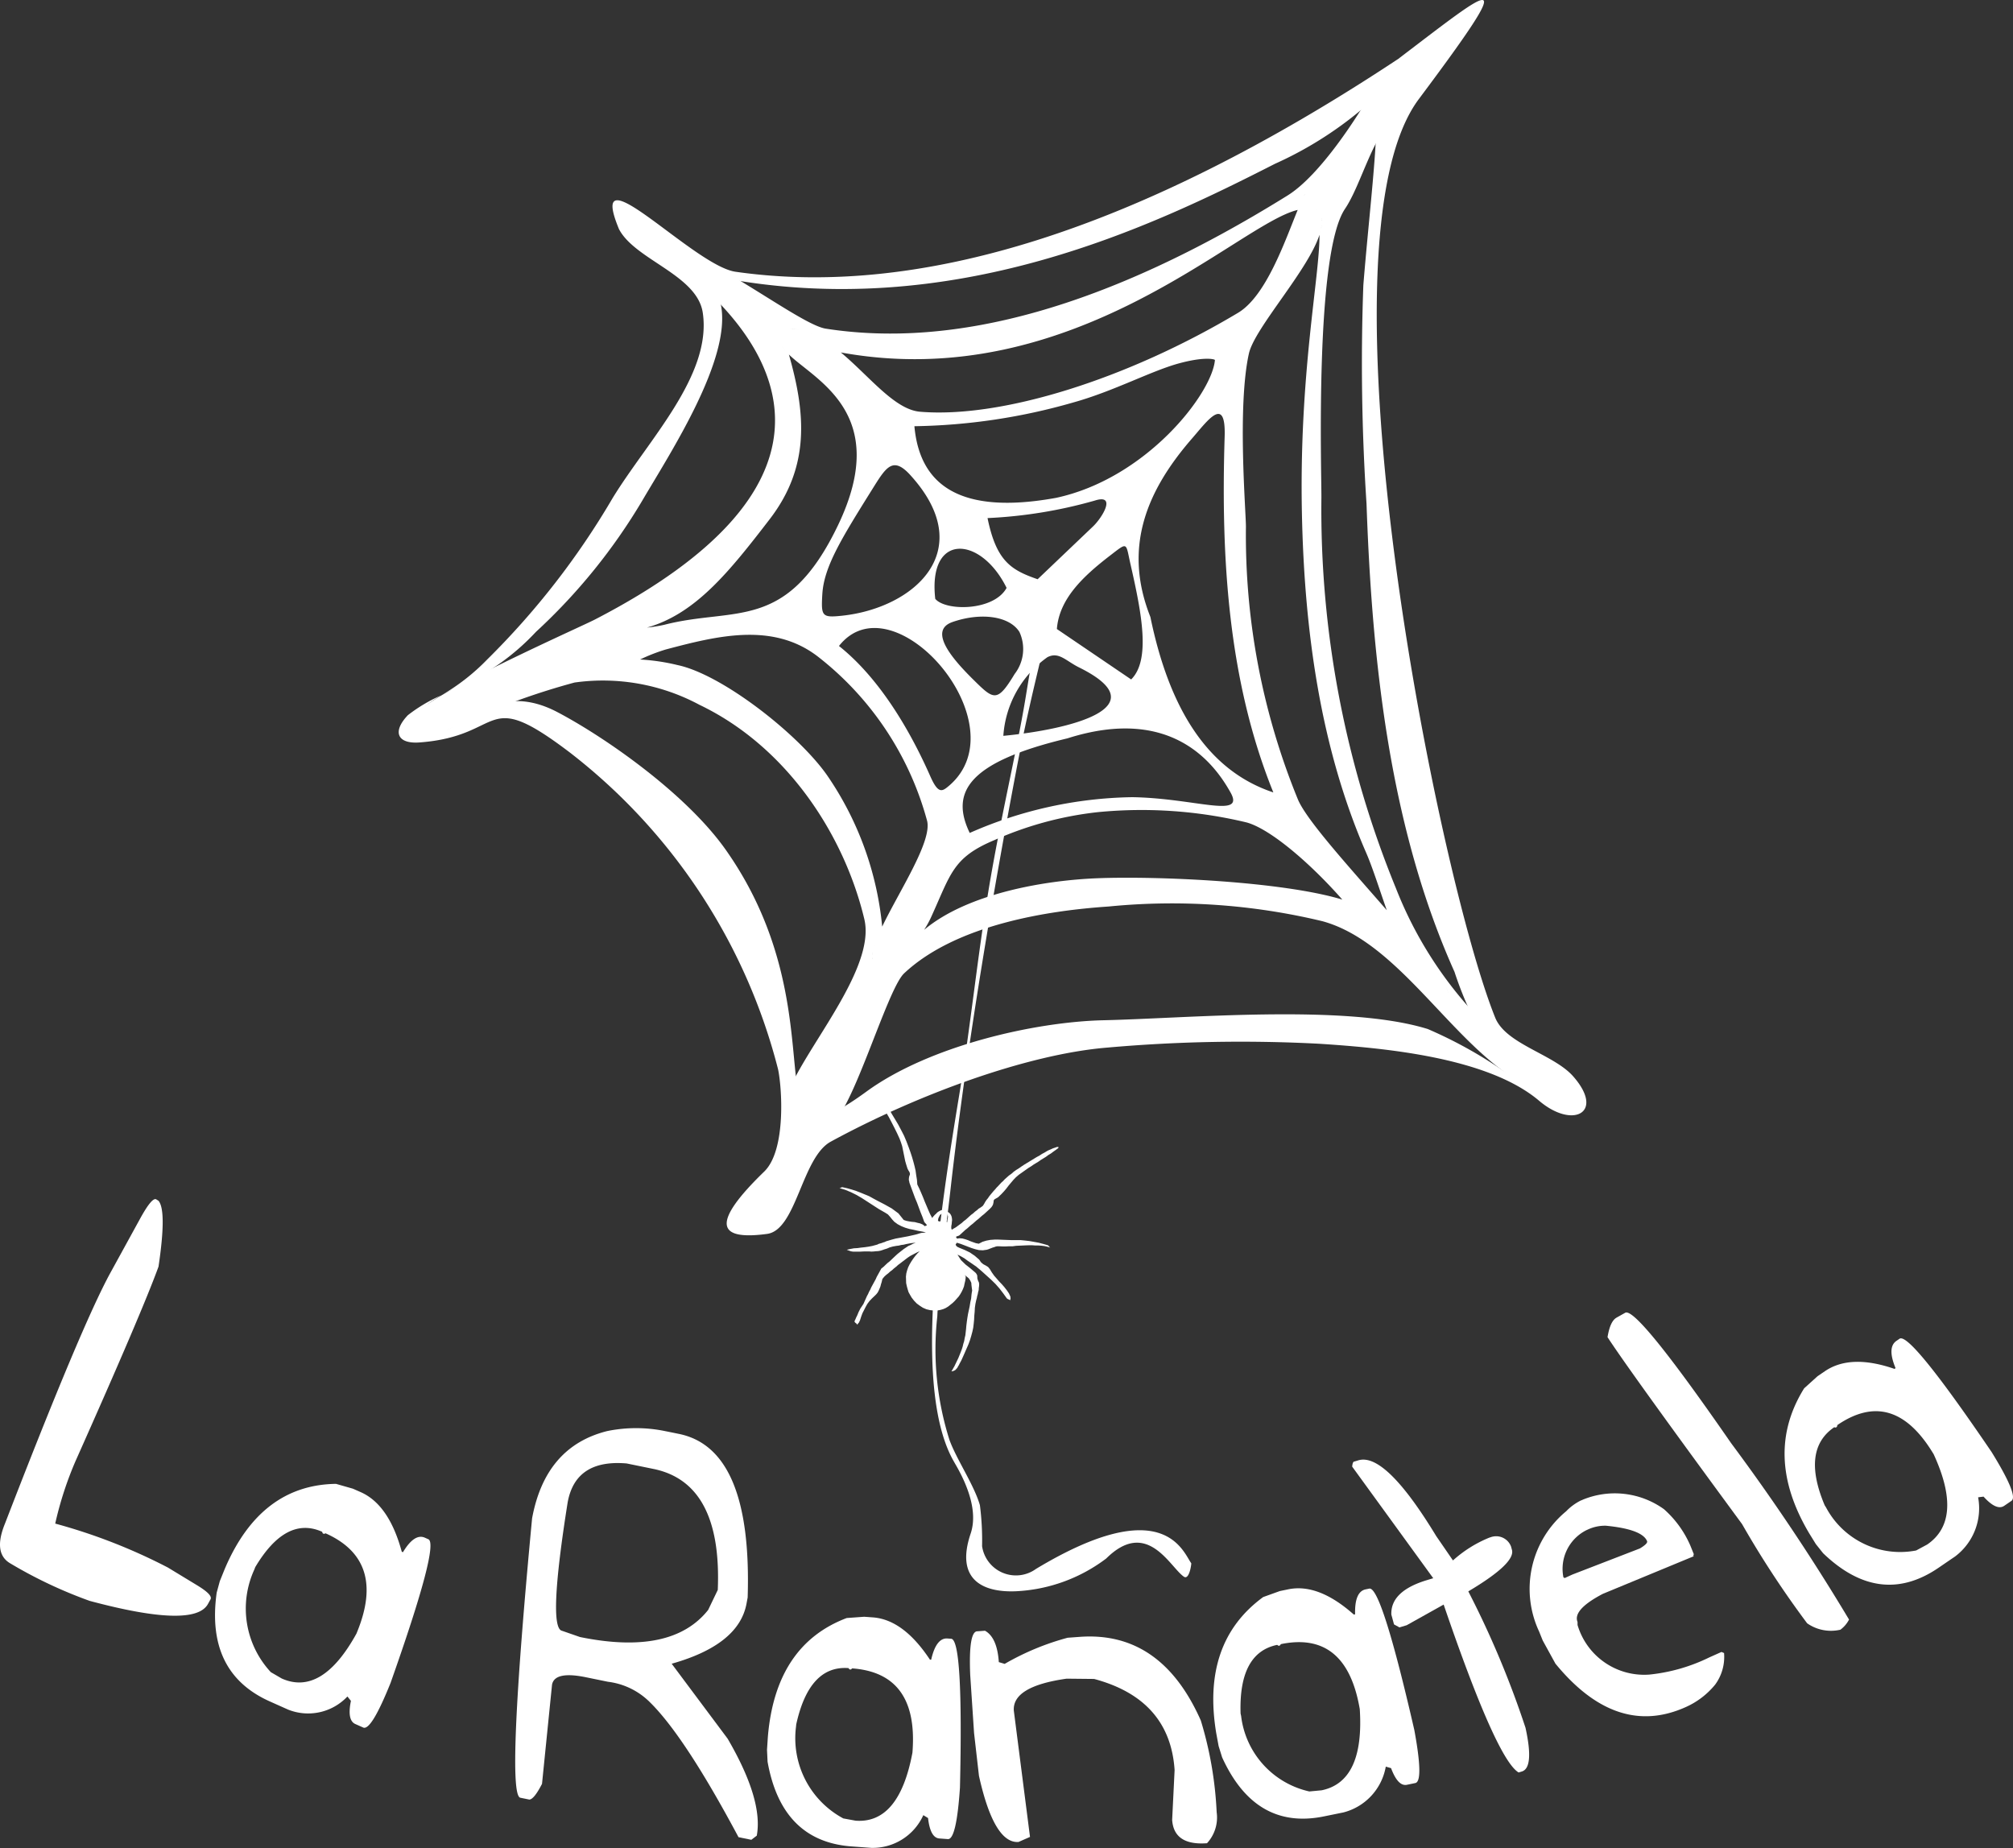
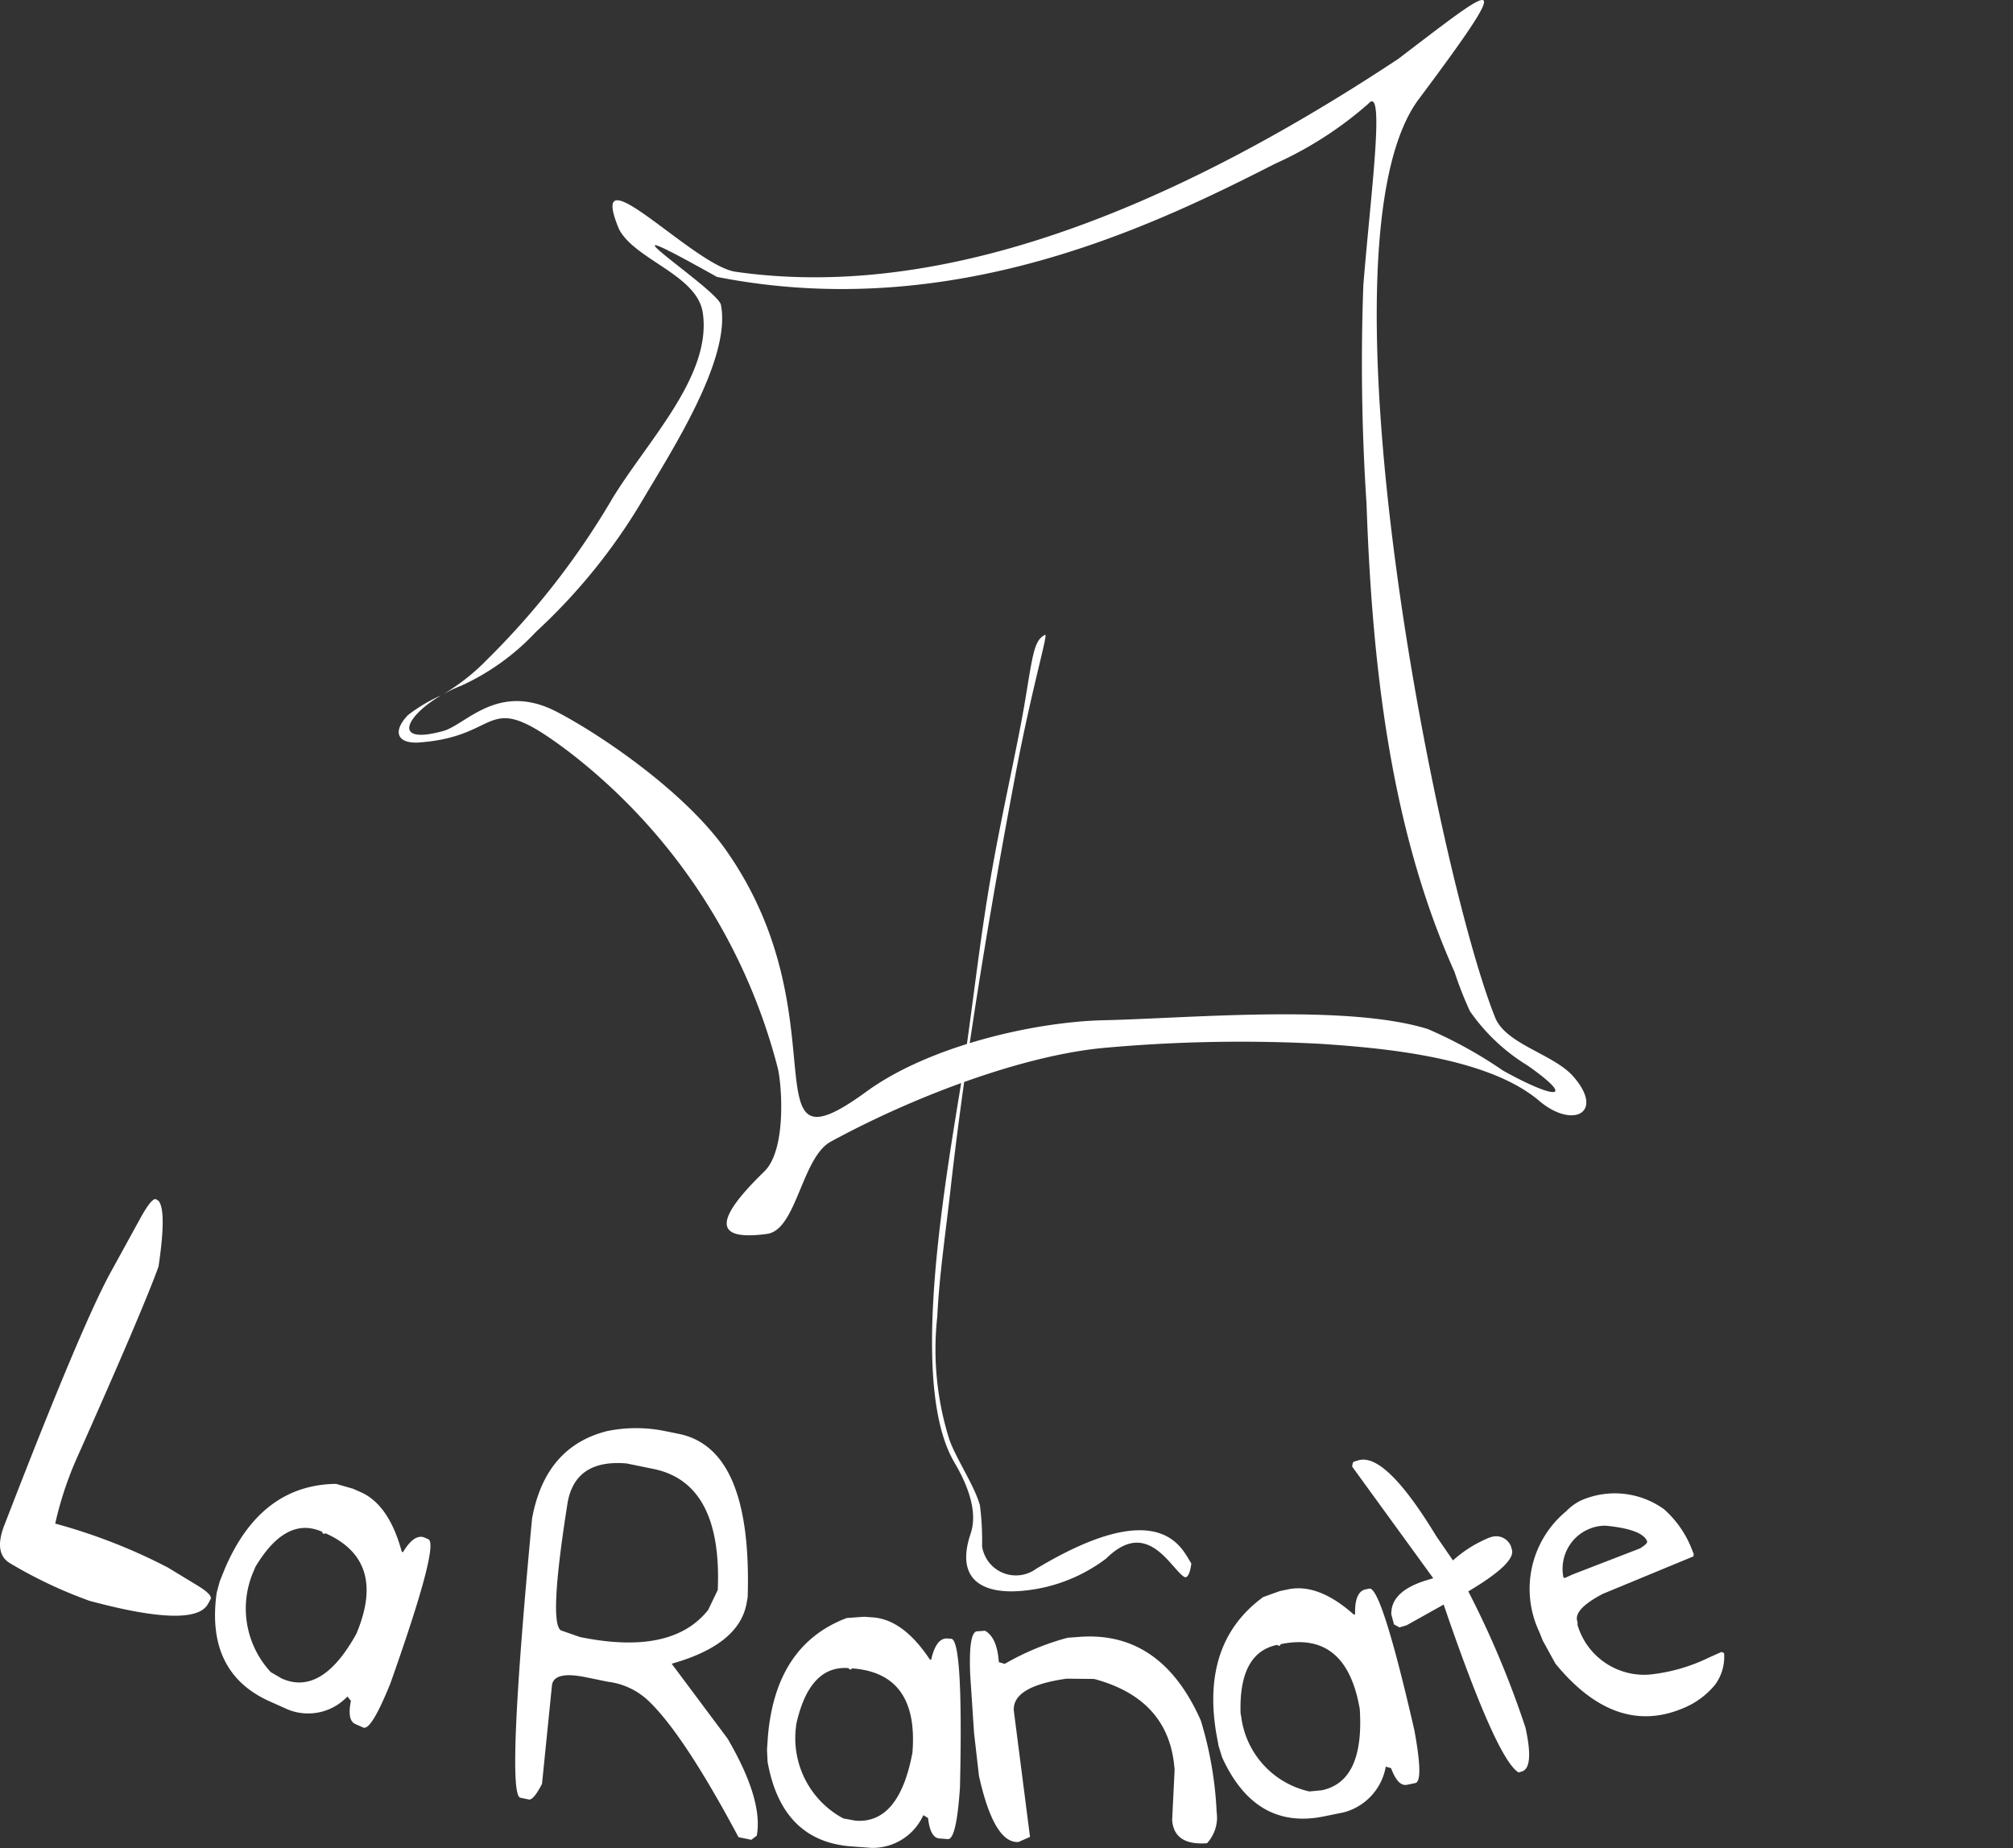
<svg xmlns="http://www.w3.org/2000/svg" id="Grupo_2086" data-name="Grupo 2086" width="114.389" height="105.01" viewBox="0 0 114.389 105.01">
  <rect x="0" y="0" width="114.389" height="105.01" fill="#333333" stroke="none" />
  <defs>
    <clipPath id="clip-path">
      <rect id="Rectángulo_685" data-name="Rectángulo 685" width="114.389" height="105.01" fill="none" />
    </clipPath>
  </defs>
  <g id="Grupo_2086-2" data-name="Grupo 2086" clip-path="url(#clip-path)">
    <path id="Trazado_16060" data-name="Trazado 16060" d="M14.454,317.808a5.307,5.307,0,0,0,.935,5.834l.619.36q2.28,1.018,4.249-2.553l.053-.133q1.626-4.031-1.809-5.563l-.092.033-.071-.032-.034-.089q-2.055-.917-3.8,2.01Zm5.6-4.591.454.2q1.6.717,2.322,3.38l.067.03q.657-1.09,1.25-.824l.194.086q.64.286-2.147,8.164-1.1,2.735-1.554,2.536l-.45-.2c-.316-.141-.4-.58-.248-1.316l-.2-.248a3.066,3.066,0,0,1-3.37.745l-1.038-.464q-3.659-1.634-3.02-6.186l.178-.651.275-.681q2.028-4.785,6.325-4.846ZM8.879,296.778l.123.075q.482.543.006,3.744-.921,2.543-4.713,11.044A19.9,19.9,0,0,0,3.138,315.2a32.069,32.069,0,0,1,6.407,2.5l1.664,1.011c.594.361.846.623.754.791l-.146.266q-.778,1.418-6.722-.176a25.786,25.786,0,0,1-4.536-2.146c-.639-.388-.73-1.142-.273-2.255q4.342-11.242,5.993-14.252l1.677-3.056c.457-.833.764-1.2.924-1.106" transform="translate(0 -228.625)" fill="#fff" />
    <path id="Trazado_16061" data-name="Trazado 16061" d="M130.5,357.625q-1.136,7.144-.324,7.312l1.022.355q5.216,1.067,7.283-1.539l.547-1.138q.251-6.078-3.658-6.875l-1.52-.311q-2.9-.248-3.35,2.2m5.61-4.024.716.146q4.167.853,3.9,9.293l-.065.35q-.433,2.339-4.253,3.415l3.18,4.259q2.03,3.483,1.656,5.51l-.31.236-.728-.149q-3.14-5.882-5.143-7.772a4.07,4.07,0,0,0-2.277-1.059l-1.255-.257c-1.187-.243-1.825-.1-1.922.425l-.569,5.634c-.3.579-.533.875-.716.893l-.518-.106q-.815-.167.67-15.874.753-4.08,4.267-4.96a8.176,8.176,0,0,1,3.365.017" transform="translate(-98.24 -272.271)" fill="#fff" />
    <path id="Trazado_16062" data-name="Trazado 16062" d="M191.461,406.377a5.171,5.171,0,0,0,2.69,5.2l.7.128q2.471.182,3.228-3.869l.01-.144q.29-4.368-3.432-4.641l-.077.063-.077-.006-.06-.073q-2.227-.164-2.968,3.2Zm3.877-6.26.492.036q1.739.128,3.241,2.4l.072.006c.189-.837.5-1.239.927-1.207l.209.015q.693.051.5,8.454-.2,2.964-.685,2.93l-.487-.036c-.342-.025-.557-.412-.641-1.16l-.269-.164a3.16,3.16,0,0,1-2.956,1.859l-1.125-.083q-3.966-.291-4.77-4.815l-.032-.676.049-.738q.437-5.22,4.481-6.749Z" transform="translate(-146.229 -308.248)" fill="#fff" />
    <path id="Trazado_16063" data-name="Trazado 16063" d="M240.445,403.613l.453-.033c.46.255.723.852.785,1.783l.333.1a14.775,14.775,0,0,1,3.577-1.485l.68-.05q4.633-.341,6.889,4.754a21.126,21.126,0,0,1,.9,5.208,2.157,2.157,0,0,1-.549,1.764q-1.88.138-1.98-1.325l.139-2.833q-.268-4.024-4.574-5.177l-1.562-.016q-3.1.439-3,1.822l.919,7.17-.652.287c-.924.068-1.678-1.188-2.249-3.76l-.278-2.431-.219-3.3q-.1-2.442.39-2.48" transform="translate(-184.925 -310.916)" fill="#fff" />
    <path id="Trazado_16064" data-name="Trazado 16064" d="M301.87,400.325a5,5,0,0,0,3.876,4.287l.7-.066q2.431-.5,2.166-4.617l-.026-.141q-.795-4.3-4.456-3.548l-.059.081-.076.015-.076-.053q-2.191.448-2.08,3.9Zm2.2-7.1.484-.1q1.711-.35,3.721,1.436l.072-.015c-.023-.859.178-1.332.6-1.418l.206-.042q.682-.139,2.558,8.031.539,2.916.059,3.017l-.48.1c-.337.069-.639-.246-.9-.946l-.3-.086a3.271,3.271,0,0,1-2.4,2.6l-1.107.226q-3.9.8-5.792-3.352l-.2-.644-.134-.727q-.862-5.16,2.668-7.74Z" transform="translate(-231.343 -302.816)" fill="#fff" />
    <path id="Trazado_16065" data-name="Trazado 16065" d="M334.774,361.341l.231-.07q1.533-.462,4.425,4.3l.954,1.388a7.024,7.024,0,0,1,2.077-1.3l.062-.018a.905.905,0,0,1,1.161.527l.052.191q.208.761-2.48,2.358a53.405,53.405,0,0,1,3.25,7.75q.5,2.272-.21,2.486l-.182.054q-1.255-.748-4.259-9.54l-2.1,1.173-.412.124-.309-.17-.152-.559q-.049-1.33,2.018-1.956l.363-.109-4.606-6.341c.014-.178.05-.273.116-.293" transform="translate(-257.819 -278.29)" fill="#fff" />
    <path id="Trazado_16066" data-name="Trazado 16066" d="M380.545,374.3l.073.041.438-.2,3.837-1.483c.307-.186.442-.325.407-.412q-.274-.678-2.344-.879a2.312,2.312,0,0,0-1.01.211l-.091.041a2.457,2.457,0,0,0-1.31,2.679m1.022-4.373.1-.046a4.785,4.785,0,0,1,4.591.548,5.862,5.862,0,0,1,1.511,2.095l.187.465-.029.067.02.05-5.159,2.133c-1.148.6-1.63,1.134-1.44,1.6l0,.17a3.949,3.949,0,0,0,4.082,2.819,10.057,10.057,0,0,0,3.415-.981l.683-.305.146.062a2.661,2.661,0,0,1-.506,1.794,4.553,4.553,0,0,1-1.69,1.285q-3.92,1.75-7.386-2.476l-.722-1.315-.206-.511a5.719,5.719,0,0,1,1.539-6.834,3,3,0,0,1,.857-.623" transform="translate(-291.704 -284.671)" fill="#fff" />
-     <path id="Trazado_16067" data-name="Trazado 16067" d="M398.343,325.1l.5-.28q.642-.359,6.018,7.411a119.991,119.991,0,0,1,6.7,10.023,1.676,1.676,0,0,1-.491.576,2.36,2.36,0,0,1-1.889-.364,54.99,54.99,0,0,1-3.7-5.639q-6.388-8.691-7.644-10.62c.1-.608.27-.974.509-1.107" transform="translate(-306.489 -250.225)" fill="#fff" />
-     <path id="Trazado_16068" data-name="Trazado 16068" d="M444.042,340.827a4.77,4.77,0,0,0,5.12,2.446l.629-.339q2.077-1.419.365-5.134l-.075-.121q-2.267-3.672-5.395-1.533l-.026.1-.065.044-.089-.019q-1.872,1.279-.54,4.436Zm-.484-7.455.413-.282q1.462-1,3.961-.135l.061-.042q-.491-1.182.05-1.551l.176-.121q.583-.4,5.231,6.438,1.538,2.492,1.129,2.774l-.41.28q-.432.3-1.176-.52l-.309.038a3.426,3.426,0,0,1-1.3,3.356l-.946.647q-3.334,2.277-6.563-.826l-.413-.52-.383-.62q-2.636-4.446-.282-8.228Z" transform="translate(-340.277 -255.17)" fill="#fff" />
    <path id="Trazado_16069" data-name="Trazado 16069" d="M155.523,3.306c5.357-4.074,6.968-5.5,1.116,2.325-6.118,8.179,1.053,44.027,4.34,52.193.61,1.516,3.318,2.073,4.43,3.335,1.82,2.063-.009,3.022-1.93,1.393-2.917-2.474-8.783-3-12.488-3.242a85.833,85.833,0,0,0-12.026.215c-4.565.366-10.859,2.687-15.743,5.348-1.649.9-1.945,5.015-3.616,5.241-2.857.386-3.2-.6-.164-3.542,1.268-1.229,1-4.851.783-5.827A33.079,33.079,0,0,0,108.4,42.762c-5.012-3.806-3.628-.937-8.548-.574-1.258.093-1.56-.605-.661-1.548a8.964,8.964,0,0,1,1.89-1.126l.041-.024c-2.045,1.177-2.89,2.863.079,2.048,1.3-.357,3.134-2.838,6.49-1.072,2.7,1.418,7.317,4.63,9.571,7.831,6.76,9.6,1.047,18.794,7.989,13.73,3.569-2.6,9.555-3.966,13.489-4.054,4.76-.106,13.781-.941,18.41.5a25,25,0,0,1,4.27,2.358c2.974,1.658,4.208,1.691,1.41-.279a10.918,10.918,0,0,1-3.284-3.09,20.457,20.457,0,0,1-.878-2.236c-3.656-8.145-4.684-17.494-5-26.6a121.724,121.724,0,0,1-.181-12.418c.405-5.074,1.268-11.458.287-10.316a21.144,21.144,0,0,1-5.31,3.416c-6.886,3.507-18.3,9.07-31.711,6.426-7.987-4.476.048.692.227,1.583.619,3.08-2.876,8.412-4.468,11.13a33.084,33.084,0,0,1-6.043,7.459,13.4,13.4,0,0,1-4.223,3.048,8.2,8.2,0,0,0-1.092.52,11.926,11.926,0,0,0,2.546-2,44.341,44.341,0,0,0,7.12-9.159c2.01-3.294,5.662-6.975,5.13-10.545-.321-2.156-3.853-3-4.762-4.753-1.928-4.662,4.237,2.084,6.622,2.425,10.34,1.481,22.751-2.217,37.716-12.132" transform="translate(-76.015 0)" fill="#fff" fill-rule="evenodd" />
-     <path id="Trazado_16070" data-name="Trazado 16070" d="M151.361,27.507l.035-.07ZM131.4,51.672c1.624-.566,3.249-.337,3.809.567a2.317,2.317,0,0,1-.272,2.382c-1,1.652-1.182,1.478-2.365.309-1.166-1.153-2.567-2.77-1.172-3.257m-.976-1.319c.592.71,3.33.7,4.054-.622-1.464-2.969-4.482-3.163-4.054.622m9.057-5.581a26.613,26.613,0,0,1-6.086.992c.5,2.435,1.324,2.95,2.847,3.475l3.147-3c.534-.51,1.356-1.874.092-1.467m.887,3.114c-1.56,1.2-2.9,2.472-3.033,4.182l4.221,2.865c1.115-1.1.6-3.754-.031-6.518-.29-1.267-.127-1.32-1.157-.529M134.3,58.138c3.794-.36,8.861-1.626,4.3-3.885-.77-.382-1.151-.911-1.8-.585a5.969,5.969,0,0,0-2.507,4.47m-1.91,5.518c-1.119-2.316-.094-4.029,5.554-5.375,5.888-1.873,8.336,1.408,9.269,3.081.839,1.5-2.019.321-5.579.262a23.664,23.664,0,0,0-9.244,2.032m12.639-22.422c-2.56,2.943-3.953,6.176-2.373,10.149,1.06,5.154,3.22,8.721,6.987,9.971-2.56-6.32-2.985-13.277-2.767-20.21.076-2.408-.975-.911-1.847.09m-15.783-.69c.307,3.414,2.672,5.046,8.044,4.073,5.142-1.1,8.874-5.933,9.033-7.831,0-.052-.591-.209-2.054.191-1.58.432-3.7,1.58-5.993,2.218a34.429,34.429,0,0,1-9.031,1.35m-.228,2.78c3.911,4.3.191,7.561-3.893,7.989-1.135.119-1.183.028-1.111-1.215.092-1.593,1.124-3.227,2.936-6.128.717-1.148,1.11-1.7,2.068-.647m-4.057,9.709c3.087-3.918,10.377,4.454,6.241,7.953-.377.318-.6.471-1.05-.547-.777-1.757-2.512-5.275-5.191-7.406m26.507-25.739.033-.058-.033.058m-.11.212.035-.07,0,0,.033-.063,0-.007h0l.034-.064-.034.064m-.109.218.035-.073-.035.073m-26.265,8.756c1.628,1.352,3.062,3.261,4.518,3.382,4.638.386,11.785-1.862,18.068-5.621,1.593-.952,2.653-4.041,3.389-5.846-3.365.781-12.751,10.5-25.952,8.1Zm-.353-.281.077.059-.077-.059m-.446-.316.083.056-.083-.056m-.127-.081.089.056-.089-.056M124,35.577l.1.059-.1-.059m-.127-.073.1.056-.1-.056m-.135-.072.1.055-.1-.055m-.131-.065.113.056-.113-.056m-.133-.061.113.052-.113-.052m-.131-.055c.037.015.073.03.11.046l-.11-.046m-.135-.051.119.045-.119-.045m-.135-.045.121.041-.121-.041m-.138-.041.123.036-.123-.036m-.135-.034.124.031-.124-.031m-.139-.028c.043.008.086.017.129.026-.043-.009-.086-.018-.129-.026m-.14-.023c.044.006.088.013.132.021-.044-.008-.087-.015-.132-.021m-.138-.016c.044,0,.087.009.131.015-.044-.006-.087-.011-.131-.015m-.14-.01c.045,0,.089,0,.134.009L122.245,35m-.144,0,.135,0-.135,0m-.146,0c.046,0,.093,0,.139,0-.046,0-.092,0-.139,0m-.222,1.014a1.049,1.049,0,0,1-.072-.151,1.049,1.049,0,0,0,.072.151m.048.077c-.017-.024-.031-.048-.046-.073.014.025.029.049.046.073m.053.074c-.018-.024-.035-.048-.051-.072.016.024.033.048.051.072m.06.075c-.019-.023-.037-.045-.055-.068.017.023.036.046.055.068m.065.076-.054-.062.054.062m.073.078-.059-.063.059.063M114.05,51.987a8.558,8.558,0,0,0,.97-.157c4.03-1.041,6.951.442,9.876-5.654,3.084-6.426-1.379-8.277-2.845-9.76l.057.056c.953,3.349,1.209,6.363-1.09,9.354s-4.213,5.376-6.969,6.16m-1.939.24.389-.053-.389.053m-.669.107.18-.031-.18.031m-1.021.236.068-.02m-.477.17.054-.023-.054.023m-.173.086.049-.026-.049.026m1.81,1.662-.046,0,.046,0m.457-.074-.092.021.092-.021m.707-.233-.106.041.106-.041m.281-.116-.112.048.112-.048m14.316,14.934c.974-2.029,2.834-4.829,2.554-6a17.65,17.65,0,0,0-6.23-9.359c-2.561-1.956-5.722-1.155-8.627-.386a10.073,10.073,0,0,0-1.456.568,11.689,11.689,0,0,1,2.124.315c2.535.527,6.9,3.951,8.519,6.286a18.216,18.216,0,0,1,3.116,8.578m-.344.79.028-.072-.028.072m-.043.116c.009-.026.019-.053.029-.08-.01.027-.02.054-.029.08m-.039.113.027-.081-.027.081m-.034.107c.008-.028.017-.056.026-.084-.009.028-.018.056-.026.084m-.03.1.024-.085-.024.085m-.025.1c.006-.027.013-.054.02-.082-.007.028-.014.055-.02.082m-.021.1c.005-.027.011-.056.018-.084-.007.028-.013.057-.018.084m-.015.091c0-.028.009-.056.014-.085-.005.029-.01.057-.014.085m-.011.087c0-.026.006-.054.01-.081,0,.028-.007.055-.01.081m-.005.081c0-.025,0-.052,0-.078,0,.026,0,.053,0,.078m0,.079c0-.024,0-.049,0-.074,0,.025,0,.05,0,.074m.006.075c0-.023,0-.048-.006-.072,0,.024,0,.048.006.072m.361,1.16-.019,0,.019,0m26.376-4.5c-1.778-2.031-4.09-4.043-5.474-4.421a25.558,25.558,0,0,0-8.463-.582,19.765,19.765,0,0,0-5.855,1.584c-2.393,1-2.48,1.925-3.622,4.419a5.817,5.817,0,0,1-.379.683c2.506-2.1,6.96-2.82,9.838-2.931,3.5-.135,10.475.186,13.861,1.194l.067.022Zm5.969,5.584a.227.227,0,0,1-.037.05.227.227,0,0,0,.037-.05m.024-.061a.27.27,0,0,1-.024.059.27.27,0,0,0,.024-.059m.011-.069a.358.358,0,0,1-.011.068.358.358,0,0,0,.011-.068m0-.079a.553.553,0,0,1,0,.075.553.553,0,0,0,0-.075m-.014-.089a.666.666,0,0,1,.013.083.666.666,0,0,0-.013-.083m-.025-.1c.009.031.017.061.024.09-.006-.029-.014-.058-.024-.09m-.037-.107c.013.033.024.065.033.1-.01-.031-.02-.063-.033-.1m-.048-.114c.016.036.031.071.044.1-.014-.034-.028-.068-.044-.1m-.057-.12c.019.037.036.074.052.109-.016-.035-.033-.072-.052-.109m-.068-.13.059.112-.059-.112m-.077-.135.066.115-.066-.115m-.086-.142c.025.04.048.079.071.117l-.071-.117m-.1-.155c.027.041.053.082.078.122-.025-.04-.051-.081-.078-.122m-.1-.157c.03.044.059.088.087.131l-.087-.131m-.117-.168.094.136-.094-.136m-.116-.163.1.138-.1-.138m-.131-.178.1.136-.1-.136m-.133-.177.1.136-.1-.136m-.143-.186.106.137-.106-.137m-6.054-41.142c-.617,2.047-3.711,5.359-4.037,6.829-.667,3.012-.164,9-.168,9.842a39.615,39.615,0,0,0,2.952,15.485c.487,1.178,2.908,3.835,5.052,6.3-.4-1.135-.8-2.407-1.168-3.256-2.6-5.96-3.519-12.614-3.655-19.323-.161-7.914,1.006-13.373,1-15.8.008-.023.015-.047.022-.07m.034-.122c-.006.023-.012.045-.018.067.006-.022.013-.044.018-.067m.029-.122c-.005.023-.01.046-.016.07.006-.024.011-.047.016-.07m.022-.12c0,.026-.009.052-.014.078.005-.026.009-.053.014-.078m.014-.113c0,.026-.006.053-.009.081,0-.027.007-.054.009-.081m.007-.109c0,.026,0,.052,0,.079,0-.027,0-.053,0-.079m0-.109c0,.028,0,.056,0,.084,0-.028,0-.056,0-.084m-.008-.1c0,.027.006.054.007.083,0-.028,0-.056-.007-.083m-.017-.1c.006.027.011.054.015.083,0-.028-.009-.055-.015-.083m-.025-.093c.008.026.016.053.022.081-.006-.028-.014-.055-.022-.081m-.033-.087a.821.821,0,0,1,.03.079.821.821,0,0,0-.03-.079m-.043-.084a.849.849,0,0,1,.04.079.849.849,0,0,0-.04-.079m-.051-.076a.731.731,0,0,1,.049.074.731.731,0,0,0-.049-.074m-.059-.073a.862.862,0,0,1,.058.069.813.813,0,0,0-.058-.069m-.07-.068a.819.819,0,0,1,.069.066.785.785,0,0,0-.069-.066m3.211-6.8c.431-.771,2.778.582,1.343,1.544-1.317.884-1.976,3.82-2.929,5.23-1.72,2.551-1.332,14.88-1.339,16.392A56.8,56.8,0,0,0,156.6,66.794a22.576,22.576,0,0,0,4.063,6.675c2.366,2.371,4.376,3.676,4.775,4.125,1.2,1.353.465,1.244-.99.619-4.33-1.87-7.389-8.274-12.026-9.542a36.614,36.614,0,0,0-12.137-.835c-3.383.225-8.667,1.014-11.632,3.8-1.016.956-3.1,8.511-4.34,8.661-6.925.844,3.109-7.433,2.08-11.745-1.144-4.79-4.4-9.8-9.372-12.178a11.6,11.6,0,0,0-7.093-1.265,39.98,39.98,0,0,0-6.66,2.448c-.84.34-1.768.987-2.6.9-.159-.017-.658-.553-.1-1.305a5.392,5.392,0,0,1,1.122-.887c2.171-1.475,8.691-4.372,9.375-4.726,14.5-7.487,10.536-14.655,6.626-18.459-1.565-1.522-4.189-2.248-3.975-2.636.742-.58,2.275-.017,3.964.885,2.55,1.364,5.454,3.506,6.521,3.672,7.3,1.138,15.953-1.166,26.248-7.57,1.858-1.156,4.024-4.542,4.847-6.016" transform="translate(-77.278 -16.326)" fill="#fff" fill-rule="evenodd" />
    <path id="Trazado_16071" data-name="Trazado 16071" d="M231.944,204.135c-2.4-4.05-.892-13.847.266-20.885.635-3.855,1.023-7.734,1.655-11.569.68-4.124,1.615-7.984,2.1-10.907.434-2.606.507-3.379,1.128-3.679.185-.09-.747,3-1.649,7.748-1.18,6.216-2.773,15.277-3.727,23.762-.279,2.485-.643,4.922-.752,7.223a17.018,17.018,0,0,0,.691,7.014c.4,1.106,1.406,2.571,1.731,3.714a15.724,15.724,0,0,1,.123,2.321,1.942,1.942,0,0,0,3.058,1.3c7.273-4.382,8.352-.977,8.827-.328.018.025-.107.978-.418.766-.794-.544-2.086-3.338-4.412-1.034a9.223,9.223,0,0,1-5.155,1.863c-1.926.073-3.417-.711-2.55-3.276.454-1.342-.282-2.961-.919-4.034" transform="translate(-177.703 -121.023)" fill="#fff" />
-     <path id="Trazado_16072" data-name="Trazado 16072" d="M212.657,278.8l-.081.015-.09.008-.09.008-.088.025-.23.069-.217.049-.233.052-.227.042-.226.042-.227.041-.223.059-.231.069-.087.025-.085.042-.088.026-.078.031-.087.025-.088.025-.085.042-.087.024-.208.056-.21.039-.2.029-.213.022-.2.028-.206.012-.21.039-.2.046.124.047.115.04.128.02.126,0,.125,0,.116,0,.133-.007.132-.007h.142l.126,0,.135.01.132-.007.123-.014.132-.007.129-.024.127-.041.094-.035.1-.028.094-.035.1-.045.088-.025.1-.028.1-.018.1-.018.139-.017.136-.034.139-.017.136-.034.13-.024.146-.027.139-.017.132-.007-.149.054-.131.068-.14.061-.127.085-.127.085-.118.092-.118.092-.125.1-.109.1-.115.109-.115.109-.115.109-.118.092-.115.109-.115.109-.118.092-.064.117-.064.117-.071.127-.064.117-.054.124-.064.117-.064.117-.064.117-.064.118-.054.124-.071.127-.054.124-.064.117-.055.124-.061.134-.054.124-.031.067-.034.05-.04.06-.04.06-.06.09-.05.1-.051.1-.041.1-.041.1-.051.1-.041.1-.051.1,0,.061.041.045.066.049.044.062.04-.06.056-.063.031-.067.031-.067.066-.205.069-.188.094-.184.088-.174.1-.177.123-.163.142-.149.151-.143.086-.085.076-.093.064-.117.048-.114.048-.114.035-.138.039-.121.029-.128.01-.037.027-.04.027-.04.036-.033.02-.03.036-.033.036-.033.036-.033.118-.091.109-.1.111-.082.109-.1.118-.092.109-.1.112-.082.118-.092.111-.082.118-.092.111-.082.128-.085.13-.068.13-.068.131-.068.14-.061-.122.118-.126.146-.116.154-.107.16-.1.167-.081.164-.062.178-.046.175-.02.179.006.184.005.183.038.177.045.167.054.174.084.151.093.159.138.176.151.157.171.126.178.116.2.087.208.049.212.022.216-.005.162-.03.159-.046.14-.061.144-.088.125-.1.125-.1.122-.118.112-.126.113-.126.087-.13.084-.147.068-.144.058-.151.032-.155.04-.165.023-.162v-.088l-.031-.038-.031-.039.124.092.117.1.078.117.064.137c.005.169.035.28.048.439l-.022.118-.015.108-.021.223-.047.219-.037.226-.047.22-.047.219-.037.227-.031.216-.028.233-.014.169-.02.179-.02.179-.039.165-.03.172-.049.158-.039.165-.055.168-.058.151-.065.161-.065.161-.075.155-.074.154-.074.154-.084.147-.084.147.081-.015.078-.031.068-.039.056-.063.056-.063.037-.077.04-.06.037-.077.115-.214.1-.221.1-.228.1-.228.1-.228.086-.236.07-.232.067-.249.047-.219.028-.233.022-.223.011-.231.021-.223.012-.23.031-.216.047-.219.032-.111.022-.118.032-.111.022-.118.031-.111.006-.115.015-.107.006-.116-.017-.1-.049-.1-.036-.116-.006-.139-.008-.051-.024-.048-.034-.055-.041-.045-.281-.238-.279-.221-.258-.25-.2-.314.2.1.194.113.19.14.187.124.3.208.291.245.275.248.275.248.249.244.226.256.213.277.206.287.048.035.045.018.054.025.038.028.025-.1-.01-.112-.04-.089-.04-.089-.122-.179-.138-.177-.144-.166-.151-.156-.144-.166-.145-.166-.131-.186-.115-.19-.094-.114-.14-.088-.137-.072-.126-.108-.031-.039-.025-.048-.031-.038-.022-.031-.253-.217-.273-.186-.29-.14-.313-.127-.064-.032-.054-.025-.05-.052-.034-.055,0-.027.027-.04.027-.04.023-.013.211.066.2.076.214.083.2.076.211.066.208.05.219.012.22-.031.088-.025.078-.032.094-.035.078-.031.087-.025.094-.035.081-.015h.1l.193.008h.2l.19-.009.2,0,.187-.026.19-.009.19-.008.191-.009.174-.005.168,0,.177.012.167,0,.177.011.17.021.173.038.167.048-.038-.028-.031-.038-.032-.038-.038-.028-.263-.075-.253-.067-.266-.048-.266-.048-.263-.03-.254-.024-.268,0-.267,0-.235-.009-.235-.009-.235-.01-.225,0-.239.017-.226.042-.214.065-.215.11-.163-.031-.15-.052-.16-.058-.144-.062-.15-.051-.157-.042-.161-.014-.155.02-.059-.1.046-.026.055-.019.055-.019.046-.026.109-.1.109-.1.108-.1.118-.092.1-.089.1-.089.118-.091.1-.089.1-.089.118-.092.1-.089.1-.089.118-.092.109-.1.109-.1.109-.1.05-.053.043-.043.033-.05.033-.051.024-.056.015-.064.014-.064.005-.071.01-.037.027-.04.03-.023.045-.026.046-.026.045-.026.046-.026.036-.033.158-.152.149-.159.132-.156.123-.163.139-.166.132-.156.142-.149.168-.145.141-.1.141-.1.135-.095.141-.1.144-.088.134-.094.144-.088.144-.088.134-.095.144-.088.144-.088.134-.1.144-.087.134-.1.141-.1.134-.1.034-.05-.028-.021-.074,0-.095.035-.127.041-.124.058-.117.048-.085.042-.144.088-.153.081-.15.1-.153.081-.144.088-.144.088-.144.088-.144.087-.144.088-.15.1-.141.1-.144.088-.141.1-.138.122-.141.1-.138.122-.1.089-.093.1-.1.089-.093.1-.092.1-.086.086-.083.1-.093.1-.083.1-.083.1-.076.093-.073.109-.083.1-.073.11-.064.117-.073.11-.111.082-.121.074-.1.089-.111.082-.109.1-.112.082-.1.089-.109.1-.1.089-.112.082-.108.1-.111.082-.112.082-.111.082-.115.065-.121.075-.015-.041-.018-.058.008-.054-.006-.034.023-.118.012-.125.013-.125-.011-.113-.026-.109-.05-.1-.072-.083-.111-.067h-.042l0,.017.018.058.028.065.021.075.012.068-.008.054v.044l-.017.047-.008.054-.008.054,0,.061-.106-.033-.112-.023-.116,0-.123.014-.016,0-.019-.014-.019-.014-.019-.014.026-.145.051-.1.037-.077.059-.046.052-.036.052-.036.043-.043.04-.06-.008-.051-.051-.008-.084,0-.072.022-.068.039-.069.039-.059.046-.056.063-.066.056-.056.063-.056.063-.04.06-.12-.223-.107-.244-.1-.236-.1-.236-.1-.254-.1-.236-.107-.244-.114-.233-.02-.269-.042-.255-.036-.265-.058-.253-.068-.259-.078-.266-.084-.257-.094-.263-.134-.353-.137-.326-.16-.312-.17-.32-.174-.293-.183-.3-.176-.31-.183-.3-.138-.176-.159-.208-.145-.122-.021.074.151.306.151.305.167.3.174.293.158.3.16.313.151.305.144.316.076.205.069.215.043.212.043.211.043.211.043.212.06.208.069.216.05.1.056.086.03.083,0,.078-.024.057-.021.074-.008.054-.005.071,0,.061.018.058.011.068.018.058.106.288.1.27.1.27.11.261.1.27.1.271.113.277.1.281.032.038.041.045.041.045.034.055-.013.02-.026,0-.039.016-.029.023-.133-.1-.143-.061-.148-.034-.157-.042-.161-.014-.154-.024-.163-.032-.15-.05-.3-.374-.38-.281-.413-.231L209.9,277l-.229-.124-.238-.132-.242-.1-.242-.1-.259-.1-.246-.078-.263-.075-.26-.057h-.042l-.046.026-.039.015-.048.009.333.1.322.134.309.153.3.174.327.211.327.212.327.211.35.2.159.1.122.136.116.145.123.135.19.14.21.111.223.09.237.07.25.05.234.054.241.044Z" transform="translate(-160.045 -208.773)" fill="#fff" fill-rule="evenodd" />
  </g>
</svg>